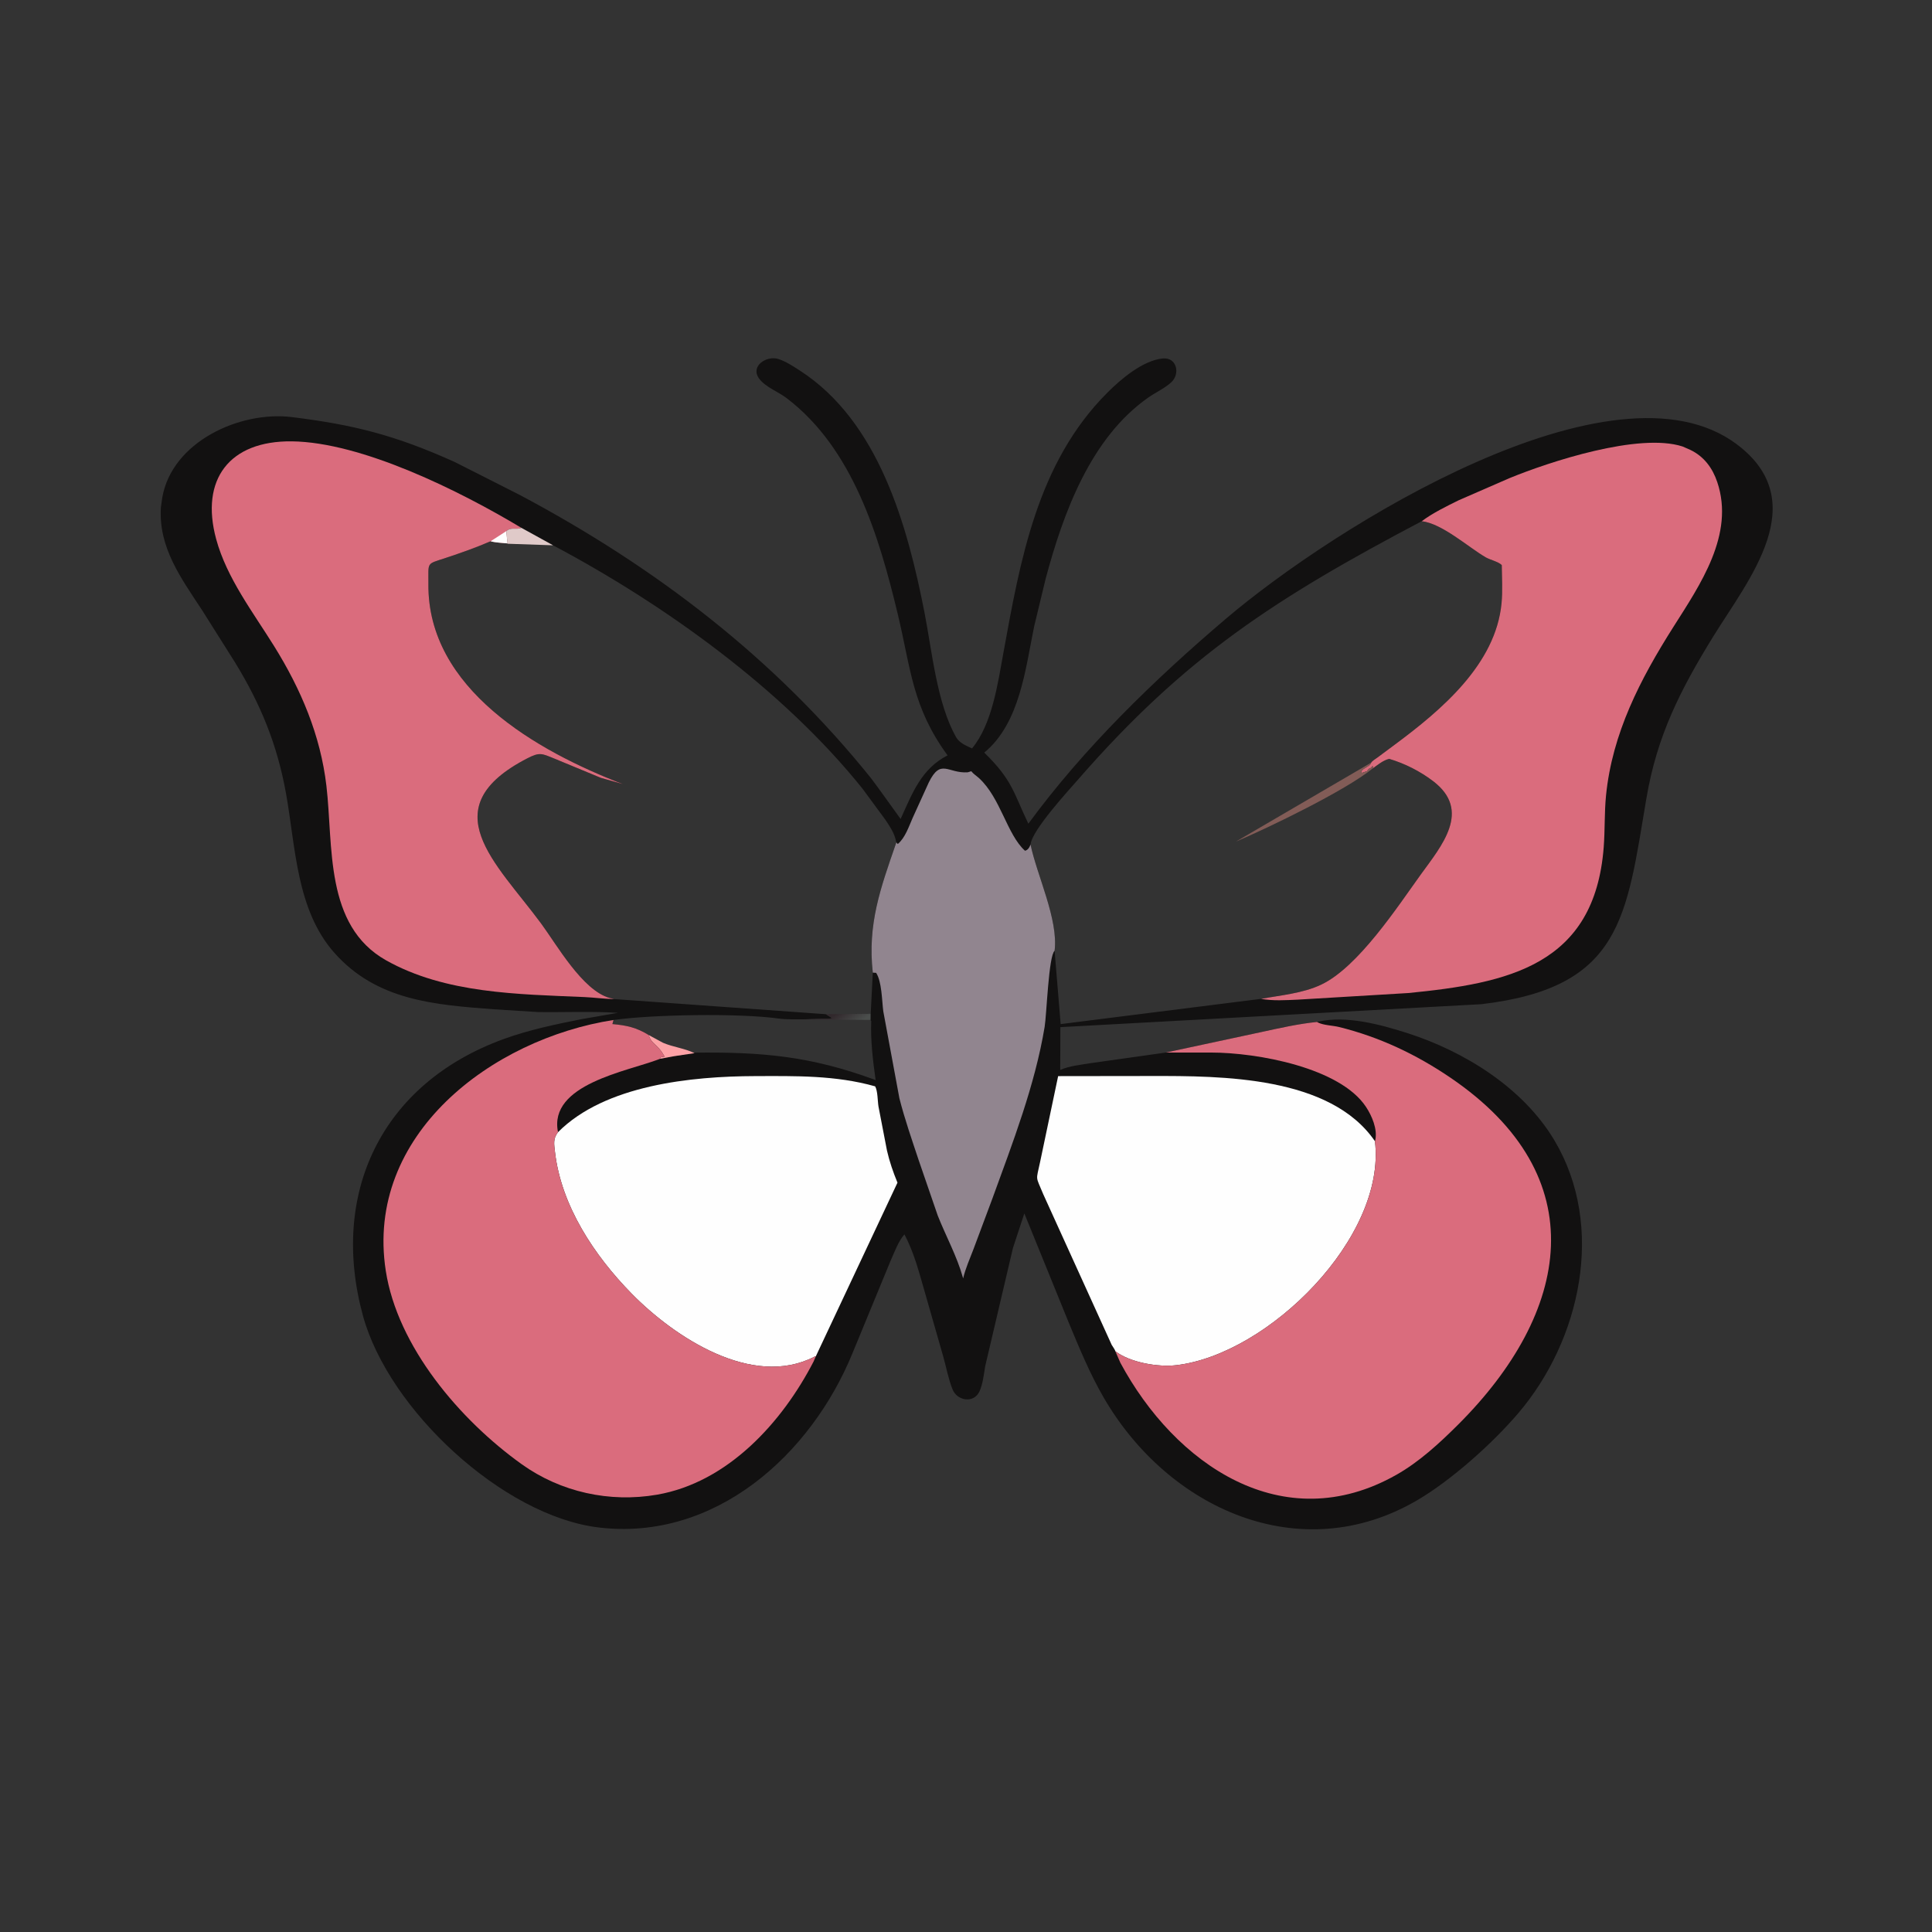
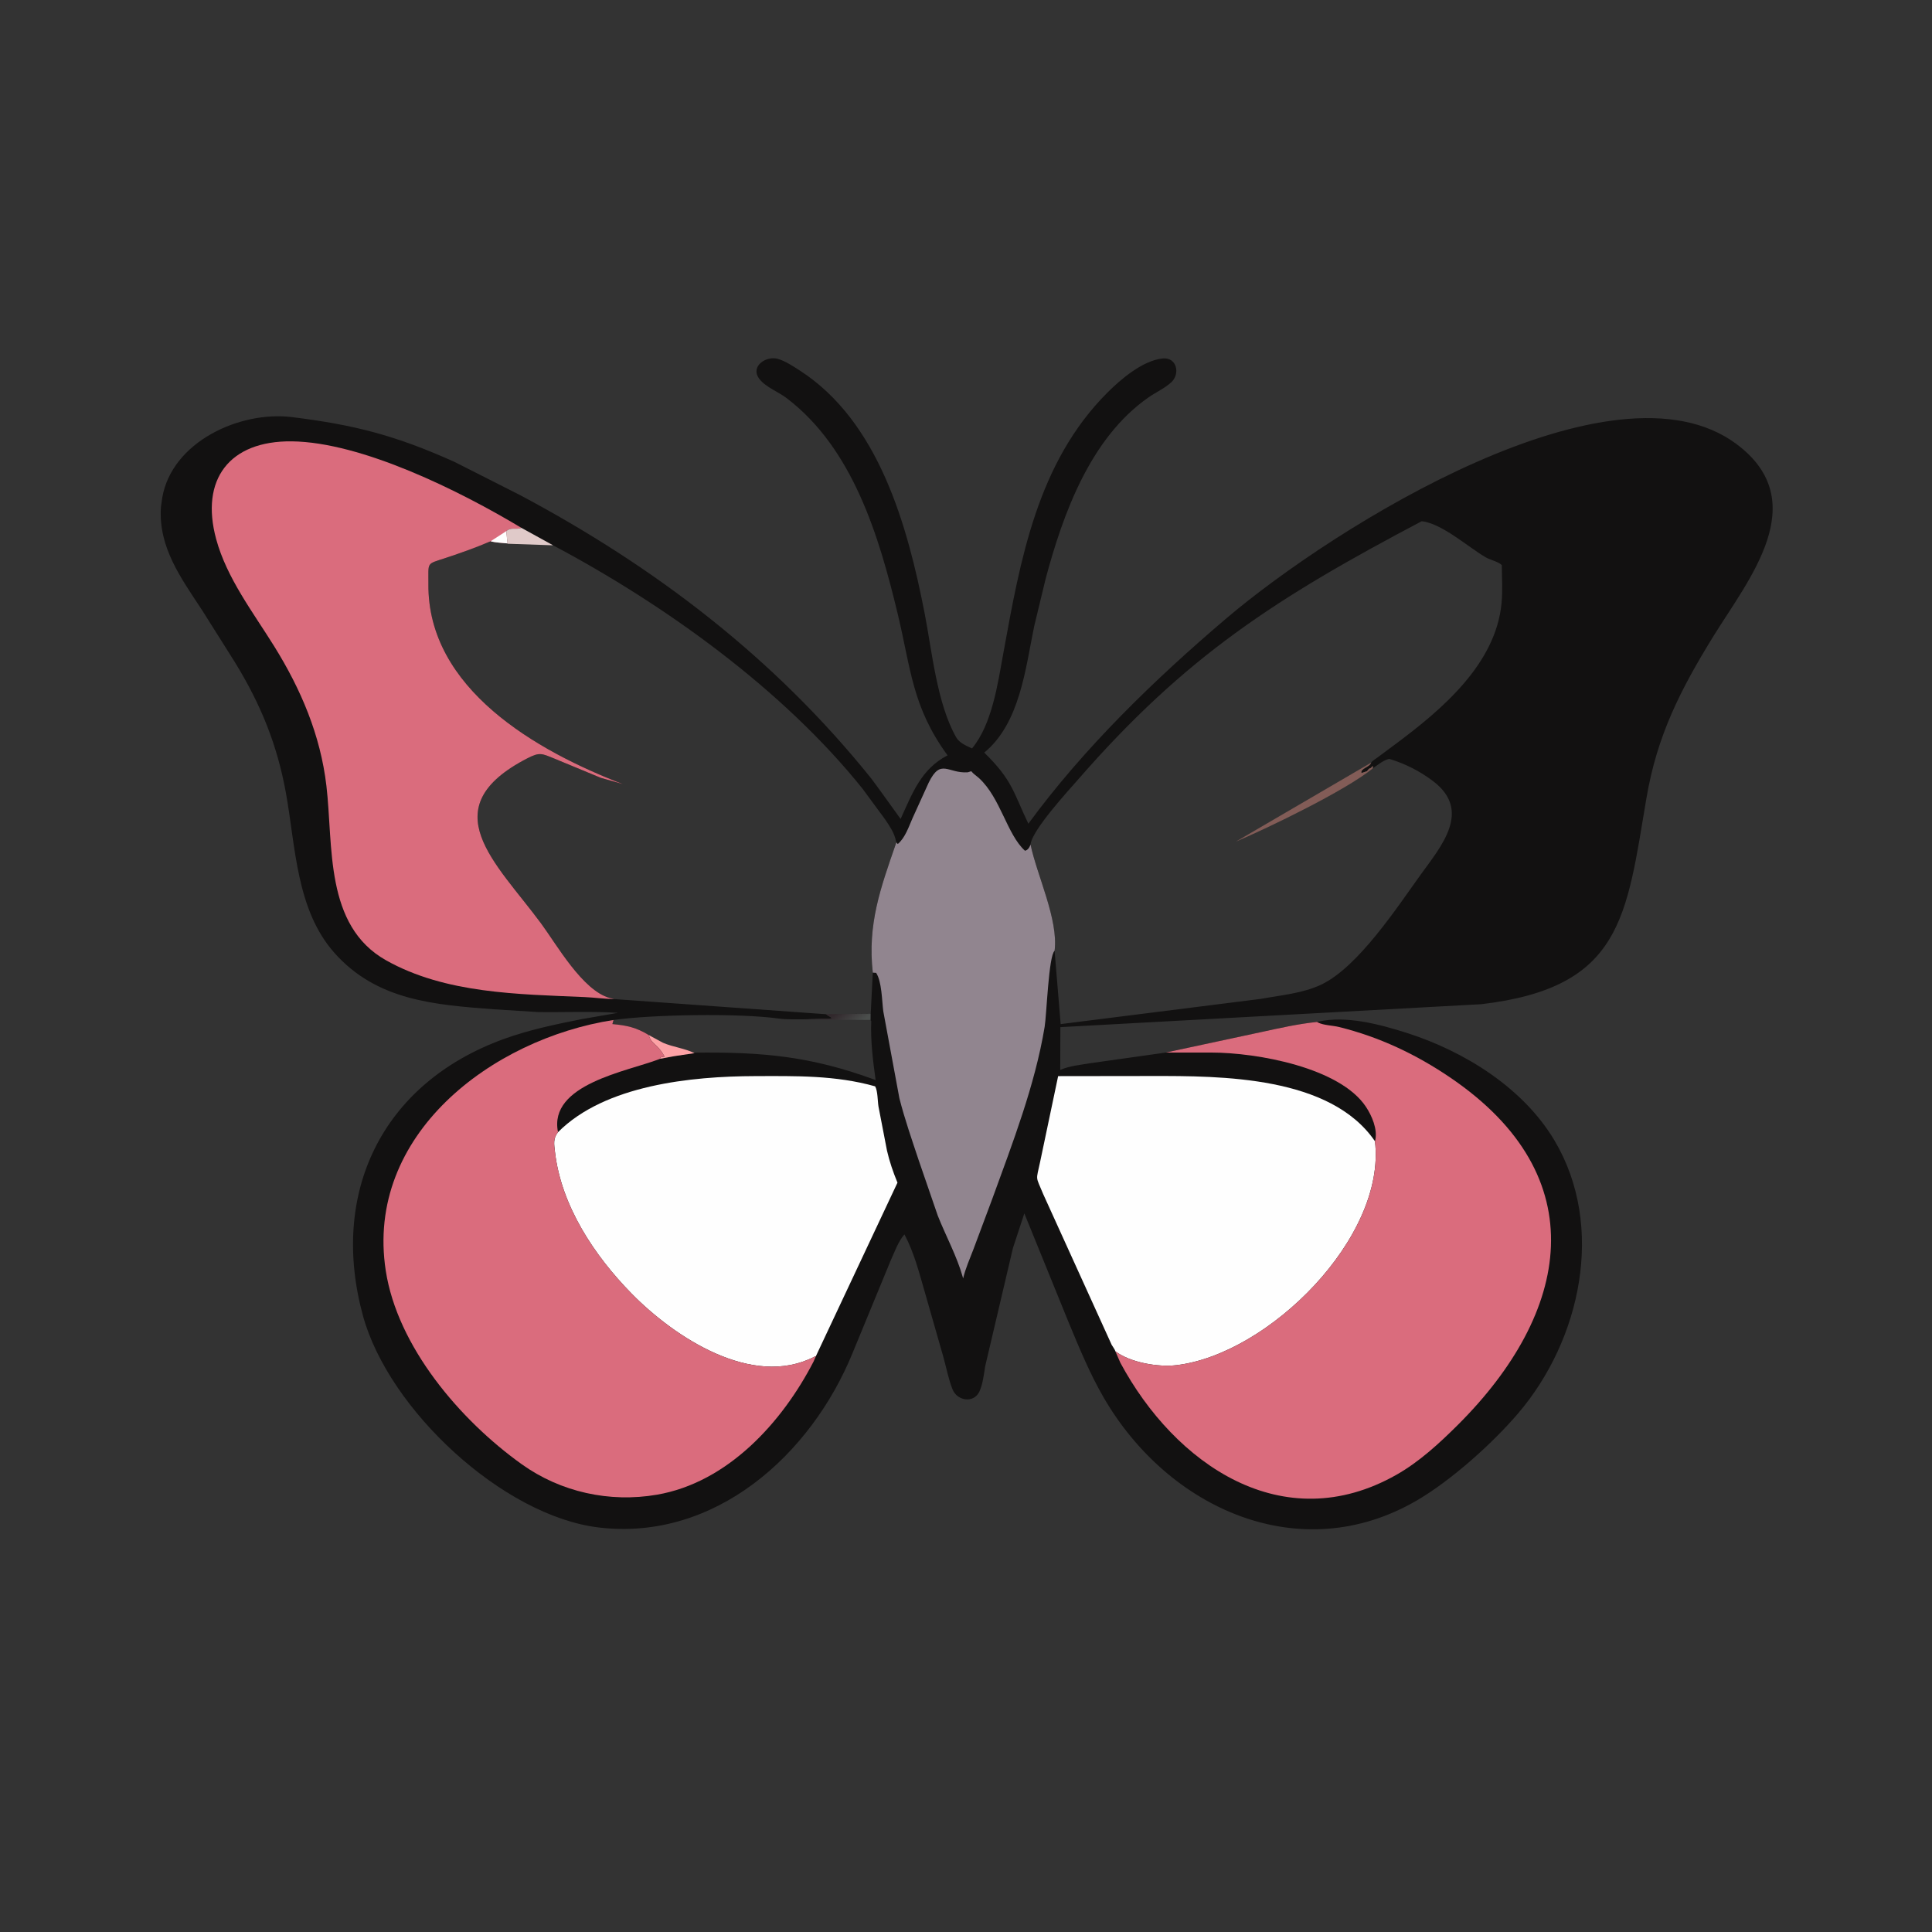
<svg xmlns="http://www.w3.org/2000/svg" version="1.1" style="display: block;" viewBox="0 0 2048 2048" width="640" height="640">
  <rect x="0" y="0" width="2048" height="2048" fill="#333333" stroke="none" />
  <defs>
    <linearGradient id="Gradient1" gradientUnits="userSpaceOnUse" x1="895.561" y1="1068.73" x2="907.2" y2="1086.42">
      <stop class="stop0" offset="0" stop-opacity="1" stop-color="rgb(49,40,44)" />
      <stop class="stop1" offset="1" stop-opacity="1" stop-color="rgb(75,79,77)" />
    </linearGradient>
  </defs>
  <path transform="translate(0,0)" fill="rgb(18,17,17)" d="M 1396.09 1083.31 L 1397.4 1082.99 C 1427.07 1076.27 1463.02 1085.91 1491.53 1095.02 C 1552.07 1114.36 1614.55 1152.98 1647.85 1209 C 1702.09 1300.28 1675.59 1420.65 1609.21 1498.31 C 1581.92 1530.25 1538.31 1569.3 1501.98 1590.5 C 1378.18 1662.74 1238.4 1599.46 1170.01 1481.56 C 1155.07 1455.79 1143.94 1428.55 1132.55 1401.13 L 1085.84 1286.25 L 1073.77 1322.95 L 1044.33 1448.34 C 1042.94 1456.74 1041.84 1467.26 1038.25 1475 C 1032.22 1488 1014.63 1484.95 1009.77 1472.87 C 1005.45 1462.12 1003.13 1449.63 1000 1438.42 L 980.366 1369.81 C 974.204 1348.59 969.138 1328.16 958.748 1308.5 C 952.233 1315.76 948.212 1327.34 944.14 1336.24 L 903.862 1434 C 859.564 1542.59 757.625 1633.89 634.769 1619.2 C 533.02 1607.03 412.01 1494.28 384.786 1394.88 C 349.482 1265.97 403.429 1148.84 534.174 1101.33 C 560.353 1091.81 589.251 1085.73 616.561 1080.33 L 655.062 1073.66 C 627.108 1071.85 598.536 1073.19 570.5 1072.83 L 523.757 1069.9 C 460.343 1065.15 399.192 1060.54 354.428 1010.01 C 313.946 964.312 313.414 897.737 303.14 840.81 C 293.832 789.238 276.382 746.646 249.222 702.314 L 214.197 646.774 C 191.856 612.716 167.778 580.282 170.57 537.629 L 171.939 527.837 C 182.14 468.101 254.518 435.338 309.451 442.142 C 375.629 450.339 419.249 461.475 481.973 489.714 L 551.355 524.85 C 694.652 601.095 821.128 697.581 923.62 825.3 C 927.359 829.96 954.581 868.102 954.677 868.143 C 967.079 841.114 976.337 815.163 1004.46 800.717 C 966.925 749.31 965.687 709.379 951.633 650.816 C 931.904 568.607 904.222 475.459 833.786 421.964 C 824.886 415.204 811.358 410.32 804.725 401.361 C 794.974 388.191 812.47 376.721 824.853 380.488 C 832.643 382.857 840.742 388.213 847.551 392.592 C 931.666 446.684 961.994 557.295 980.037 649.5 C 987.898 689.673 993.034 745.371 1013.52 781.456 C 1017.05 787.675 1024.19 790.495 1030.38 793.337 C 1051.67 767.881 1057.75 724.311 1063.5 692.804 C 1081.58 593.547 1099.47 490.612 1173.9 416.174 C 1188.16 401.903 1211.41 382.097 1232.5 379.985 C 1247.51 378.481 1251.28 396.266 1241.68 405.162 C 1234.73 411.606 1225.27 415.816 1217.48 421.243 C 1156.04 464.019 1126.92 544.332 1108.47 613.335 L 1096.25 664 C 1087.05 708.569 1081.23 766.638 1043.34 797.793 C 1073.53 827.251 1074.29 840.306 1090.11 873.158 C 1148.96 792.858 1223.6 720.492 1299.24 656.128 C 1414.46 558.078 1710.45 373.262 1840.86 470.794 C 1922.72 532.016 1853.2 614.563 1816.08 674.76 C 1781.15 731.4 1756.44 780.134 1745.29 846.088 C 1723.97 972.146 1719.56 1046.86 1570.4 1064.48 L 1124.04 1088.82 L 1123.88 1134.23 C 1133.5 1129.8 1146.54 1128.67 1157 1126.87 L 1235.6 1115.78 L 1337.12 1094 C 1356.49 1089.8 1376.35 1085.29 1396.09 1083.31 z M 536.638 563.055 L 538.013 576.048 C 531.94 575.372 526.004 575.366 520.058 573.769 C 504.609 580.457 488.73 586.021 472.761 591.328 C 451.299 598.46 454.336 595.176 454.114 619.022 C 453.076 730.236 569.056 796.163 660.163 831.134 L 636.991 824.567 L 587.38 804.018 C 574.407 798.758 572.096 797.117 559.157 803.776 C 456.959 856.364 525.843 914.317 573.505 978.816 C 590.056 1001.22 617.565 1050.1 646.359 1057.88 L 651.161 1059.06 L 875.371 1075.1 L 922.988 1074.6 L 925.205 1031.06 C 919.393 979.497 933.574 941.029 949.552 894.775 L 950.162 892.972 L 948.991 888.402 C 946.812 881.07 942.471 874.907 938.269 868.599 L 914.356 836.104 C 830.341 731.291 705.156 641.13 586.234 578.038 L 552.726 559.564 C 546.363 562 542.168 558.328 536.638 563.055 z M 1507.1 552.51 C 1352.75 633.91 1256.64 695.659 1142.69 826.467 C 1132.48 838.182 1093.97 879.936 1092.4 895.185 C 1099.2 927.959 1122.09 974.603 1117.92 1007.89 L 1124.34 1085.59 L 1336.73 1058.83 C 1357.68 1054.97 1381.03 1053.01 1400.5 1043.77 C 1439.83 1025.12 1481.44 961.169 1506.1 927 C 1527.84 896.884 1560.53 859.317 1518.98 827.911 C 1505.04 817.371 1489.34 809.42 1472.62 804.416 C 1466.32 805.855 1460.15 810.999 1454.97 814.707 C 1455.57 812.721 1455.67 813.618 1455 812 L 1453.25 814.005 C 1450.79 814.716 1450.6 815.588 1449 817.5 L 1443.27 819.409 C 1441.88 814.471 1451.95 813.446 1453.49 808.45 C 1454.68 806.464 1458.08 804.54 1459.99 803.12 L 1479 788.984 C 1527.96 752.616 1585.63 704.05 1591.7 639.388 C 1592.94 626.165 1592.1 612.288 1591.94 599 C 1588.39 595.369 1579.67 593.569 1574.8 590.724 C 1556.26 579.886 1528.66 554.942 1507.1 552.51 z M 875.371 1075.07 L 882.059 1079.22 C 879.097 1080.21 875.504 1079.86 872.375 1079.91 L 851.968 1080.52 C 843.073 1080.44 833.838 1080.86 825.028 1079.65 C 783.639 1073.92 691.924 1075.36 650.345 1081.22 L 649.175 1085.55 C 664.418 1086.93 674.559 1089.14 687.786 1097.24 C 689.361 1102.87 691.687 1104.67 695.709 1108.5 L 698.58 1111.46 C 700.98 1114.01 702.758 1116.99 704.5 1120 L 703.099 1120.22 C 700.942 1120.58 702.066 1120.34 700 1121 L 699.648 1122.37 L 714.921 1119.54 L 736.229 1115.85 C 807.606 1115.07 859.057 1119.33 928.221 1144.94 C 925.331 1124.65 922.746 1103 923.55 1082.47 L 922.752 1081.15 L 922.79 1074.63 L 875.371 1075.07 z" />
  <path transform="translate(0,0)" fill="url(#Gradient1)" d="M 875.371 1075.07 L 922.79 1074.63 L 922.752 1081.15 L 851.968 1080.65 L 872.375 1079.91 C 875.504 1079.86 879.097 1080.21 882.059 1079.22 L 875.371 1075.07 z" />
  <path transform="translate(0,0)" fill="rgb(253,162,166)" d="M 687.786 1097.24 L 702.751 1105.36 C 713.572 1110.02 726.048 1111.28 736.229 1116.4 L 714.921 1119.54 L 699.648 1122.37 L 700 1121 C 702.066 1120.34 700.942 1120.58 703.099 1120.22 L 704.5 1120 C 702.758 1116.99 700.98 1114.01 698.58 1111.46 L 695.709 1108.5 C 691.687 1104.67 689.361 1102.87 687.786 1097.24 z" />
  <path transform="translate(0,0)" fill="rgb(145,133,143)" d="M 950.162 892.972 L 951.699 894.69 C 959.584 887.996 963.339 876.336 967.455 867.001 L 984.567 829.39 C 997.33 803.476 1004.79 820.105 1025.82 818.678 L 1029.59 817.535 C 1031.92 820.518 1035.22 822.468 1037.98 825.019 C 1060.73 846.046 1067.46 884.583 1086.5 901.808 C 1089.56 901.291 1091.5 897.994 1092.4 895.185 C 1099.2 927.959 1122.09 974.603 1117.92 1007.89 C 1111.55 1013.25 1109.51 1075.59 1107.35 1088.61 C 1097.08 1150.5 1073.43 1211.5 1052.04 1270.35 L 1031.99 1324 C 1028.07 1334.35 1023.5 1344.39 1020.95 1355.19 L 1020.63 1353.97 C 1014.43 1331.72 1002.59 1310.18 994.075 1288.64 L 973.922 1230.08 C 966.698 1208.3 959.026 1186.41 953.385 1164.16 L 936.322 1072 C 934.837 1060.76 934.841 1040.55 928.734 1031.25 L 925.205 1031.06 C 919.393 979.497 933.574 941.029 949.552 894.775 L 950.162 892.972 z" />
  <path transform="translate(0,0)" fill="rgb(254,254,254)" d="M 591.523 1200.15 C 641.301 1150.09 733.219 1140.91 800.27 1140.72 C 843.453 1140.6 885.749 1139.74 927.689 1151.57 C 930.5 1156.44 930.261 1167.2 931.24 1173.03 L 940.232 1219.63 C 942.916 1231.39 946.759 1242.52 951.361 1253.66 L 864.817 1437.72 C 863.791 1437.83 864.232 1437.7 863.189 1438.23 C 797.142 1472.08 714.563 1417.14 669.567 1371.29 C 630.093 1331.06 594.844 1278.2 588.302 1221.04 C 587.369 1212.89 586.102 1206.96 591.523 1200.15 z" />
  <path transform="translate(0,0)" fill="rgb(254,254,254)" d="M 1182.28 1432.35 C 1182.18 1431.06 1179.17 1426.89 1178.42 1425.57 L 1105.84 1265.81 C 1097.61 1245.79 1098.17 1252.52 1102.57 1231.64 L 1121.67 1140.74 L 1220.26 1140.61 C 1295.44 1140.48 1410.19 1140.63 1457.52 1209.78 C 1469.71 1311.6 1344.78 1435.63 1247.04 1447.13 C 1227.63 1449.42 1198.16 1444.43 1182.28 1432.35 z" />
  <path transform="translate(0,0)" fill="rgb(218,108,125)" d="M 864.817 1437.72 L 862.469 1443.2 C 829.104 1507.91 771.383 1571.51 696.396 1584.44 C 646.229 1593.09 594.395 1581.73 553 1552.11 C 487.394 1505.16 421.301 1427.34 408.917 1346.95 C 386.725 1202.88 521.29 1101.27 650.345 1081.22 L 649.175 1085.55 C 664.418 1086.93 674.559 1089.14 687.786 1097.24 C 689.361 1102.87 691.687 1104.67 695.709 1108.5 L 698.58 1111.46 C 700.98 1114.01 702.758 1116.99 704.5 1120 L 703.099 1120.22 C 700.942 1120.58 702.066 1120.34 700 1121 L 699.648 1122.37 L 698.293 1122.91 C 665.195 1135.68 581.058 1149.32 591.523 1200.15 C 586.102 1206.96 587.369 1212.89 588.302 1221.04 C 594.844 1278.2 630.093 1331.06 669.567 1371.29 C 714.563 1417.14 797.142 1472.08 863.189 1438.23 C 864.232 1437.7 863.791 1437.83 864.817 1437.72 z" />
  <path transform="translate(0,0)" fill="rgb(218,108,125)" d="M 1235.6 1115.77 L 1337.12 1094 C 1356.49 1089.8 1376.35 1085.29 1396.09 1083.31 L 1397.34 1083.98 C 1403.12 1086.89 1412.79 1087.04 1419.35 1088.65 C 1462.14 1099.2 1501.21 1117.67 1537.66 1142.48 C 1691.69 1247.29 1664.7 1391.5 1545.5 1510.32 C 1525.91 1529.84 1504.47 1549.63 1480.31 1563.31 C 1359.71 1631.61 1245.34 1551.99 1187.64 1444.59 L 1182.28 1432.35 C 1198.16 1444.43 1227.63 1449.42 1247.04 1447.13 C 1344.78 1435.63 1469.71 1311.6 1457.52 1209.78 L 1457.87 1208.51 C 1460.32 1196.92 1454.32 1182.87 1447.96 1173.27 C 1420.56 1131.91 1333.39 1115.76 1283.64 1115.74 L 1235.6 1115.77 z" />
  <path transform="translate(0,0)" fill="rgb(218,108,125)" d="M 651.161 1059.07 C 640.477 1058.93 630.12 1057.39 619.5 1056.93 C 549.312 1053.86 472.1 1053.35 409.217 1017.95 C 343.707 981.061 353.479 896.734 346.011 833 C 339.714 779.26 319.021 730.679 290.662 685.06 C 268.305 649.096 240.365 612.799 229.141 571.456 C 211.995 508.297 243.073 467.108 309.287 467.846 C 383.416 468.672 487.527 520.385 552.726 559.564 C 546.363 562 542.168 558.328 536.638 563.055 L 538.013 576.048 C 531.94 575.372 526.004 575.366 520.058 573.769 C 504.609 580.457 488.73 586.021 472.761 591.328 C 451.299 598.46 454.336 595.176 454.114 619.022 C 453.076 730.236 569.056 796.163 660.163 831.134 L 636.991 824.567 L 587.38 804.018 C 574.407 798.758 572.096 797.117 559.157 803.776 C 456.959 856.364 525.843 914.317 573.505 978.816 C 590.056 1001.22 617.565 1050.1 646.359 1057.88 L 651.161 1059.07 z" />
  <path transform="translate(0,0)" fill="rgb(254,254,254)" d="M 520.058 573.769 L 536.638 563.055 L 538.013 576.048 C 531.94 575.372 526.004 575.366 520.058 573.769 z" />
-   <path transform="translate(0,0)" fill="rgb(218,108,125)" d="M 1507.1 552.51 C 1518.62 543.859 1533.4 536.656 1546.27 530.303 L 1600 506.897 C 1642.31 489.511 1737.19 458.304 1783.56 473.282 L 1791.82 476.901 C 1806.26 483.828 1815.32 496.058 1820.35 510.973 C 1839.11 566.608 1802.08 620.02 1773.75 664.745 C 1738.75 719.994 1709 777.338 1702.45 843.296 C 1700.64 861.482 1701.4 879.843 1700 898.072 C 1690.34 1023.5 1598.55 1042.26 1492.91 1052.66 L 1376 1059.65 C 1362.96 1060.23 1349.66 1061.13 1336.73 1058.84 C 1357.68 1054.97 1381.03 1053.01 1400.5 1043.77 C 1439.83 1025.12 1481.44 961.169 1506.1 927 C 1527.84 896.884 1560.53 859.317 1518.98 827.911 C 1505.04 817.371 1489.34 809.42 1472.62 804.416 C 1466.32 805.855 1460.15 810.999 1454.97 814.707 C 1455.57 812.721 1455.67 813.618 1455 812 L 1453.25 814.005 C 1450.79 814.716 1450.6 815.588 1449 817.5 L 1443.27 819.409 C 1441.88 814.471 1451.95 813.446 1453.49 808.45 C 1454.68 806.464 1458.08 804.54 1459.99 803.12 L 1479 788.984 C 1527.96 752.616 1585.63 704.05 1591.7 639.388 C 1592.94 626.165 1592.1 612.288 1591.94 599 C 1588.39 595.369 1579.67 593.569 1574.8 590.724 C 1556.26 579.886 1528.66 554.942 1507.1 552.51 z" />
  <path transform="translate(0,0)" fill="rgb(130,92,87)" d="M 1454.97 814.707 C 1425.85 838.241 1345.19 877.22 1310 892.205 L 1453.49 808.45 C 1451.95 813.446 1441.88 814.471 1443.27 819.409 L 1449 817.5 C 1450.6 815.588 1450.79 814.716 1453.25 814.005 L 1455 812 C 1455.67 813.618 1455.57 812.721 1454.97 814.707 z" />
  <path transform="translate(0,0)" fill="rgb(224,202,201)" d="M 536.638 563.055 C 542.168 558.328 546.363 562 552.726 559.564 L 586.234 578.038 L 538.013 576.388 L 536.638 563.055 z" />
</svg>